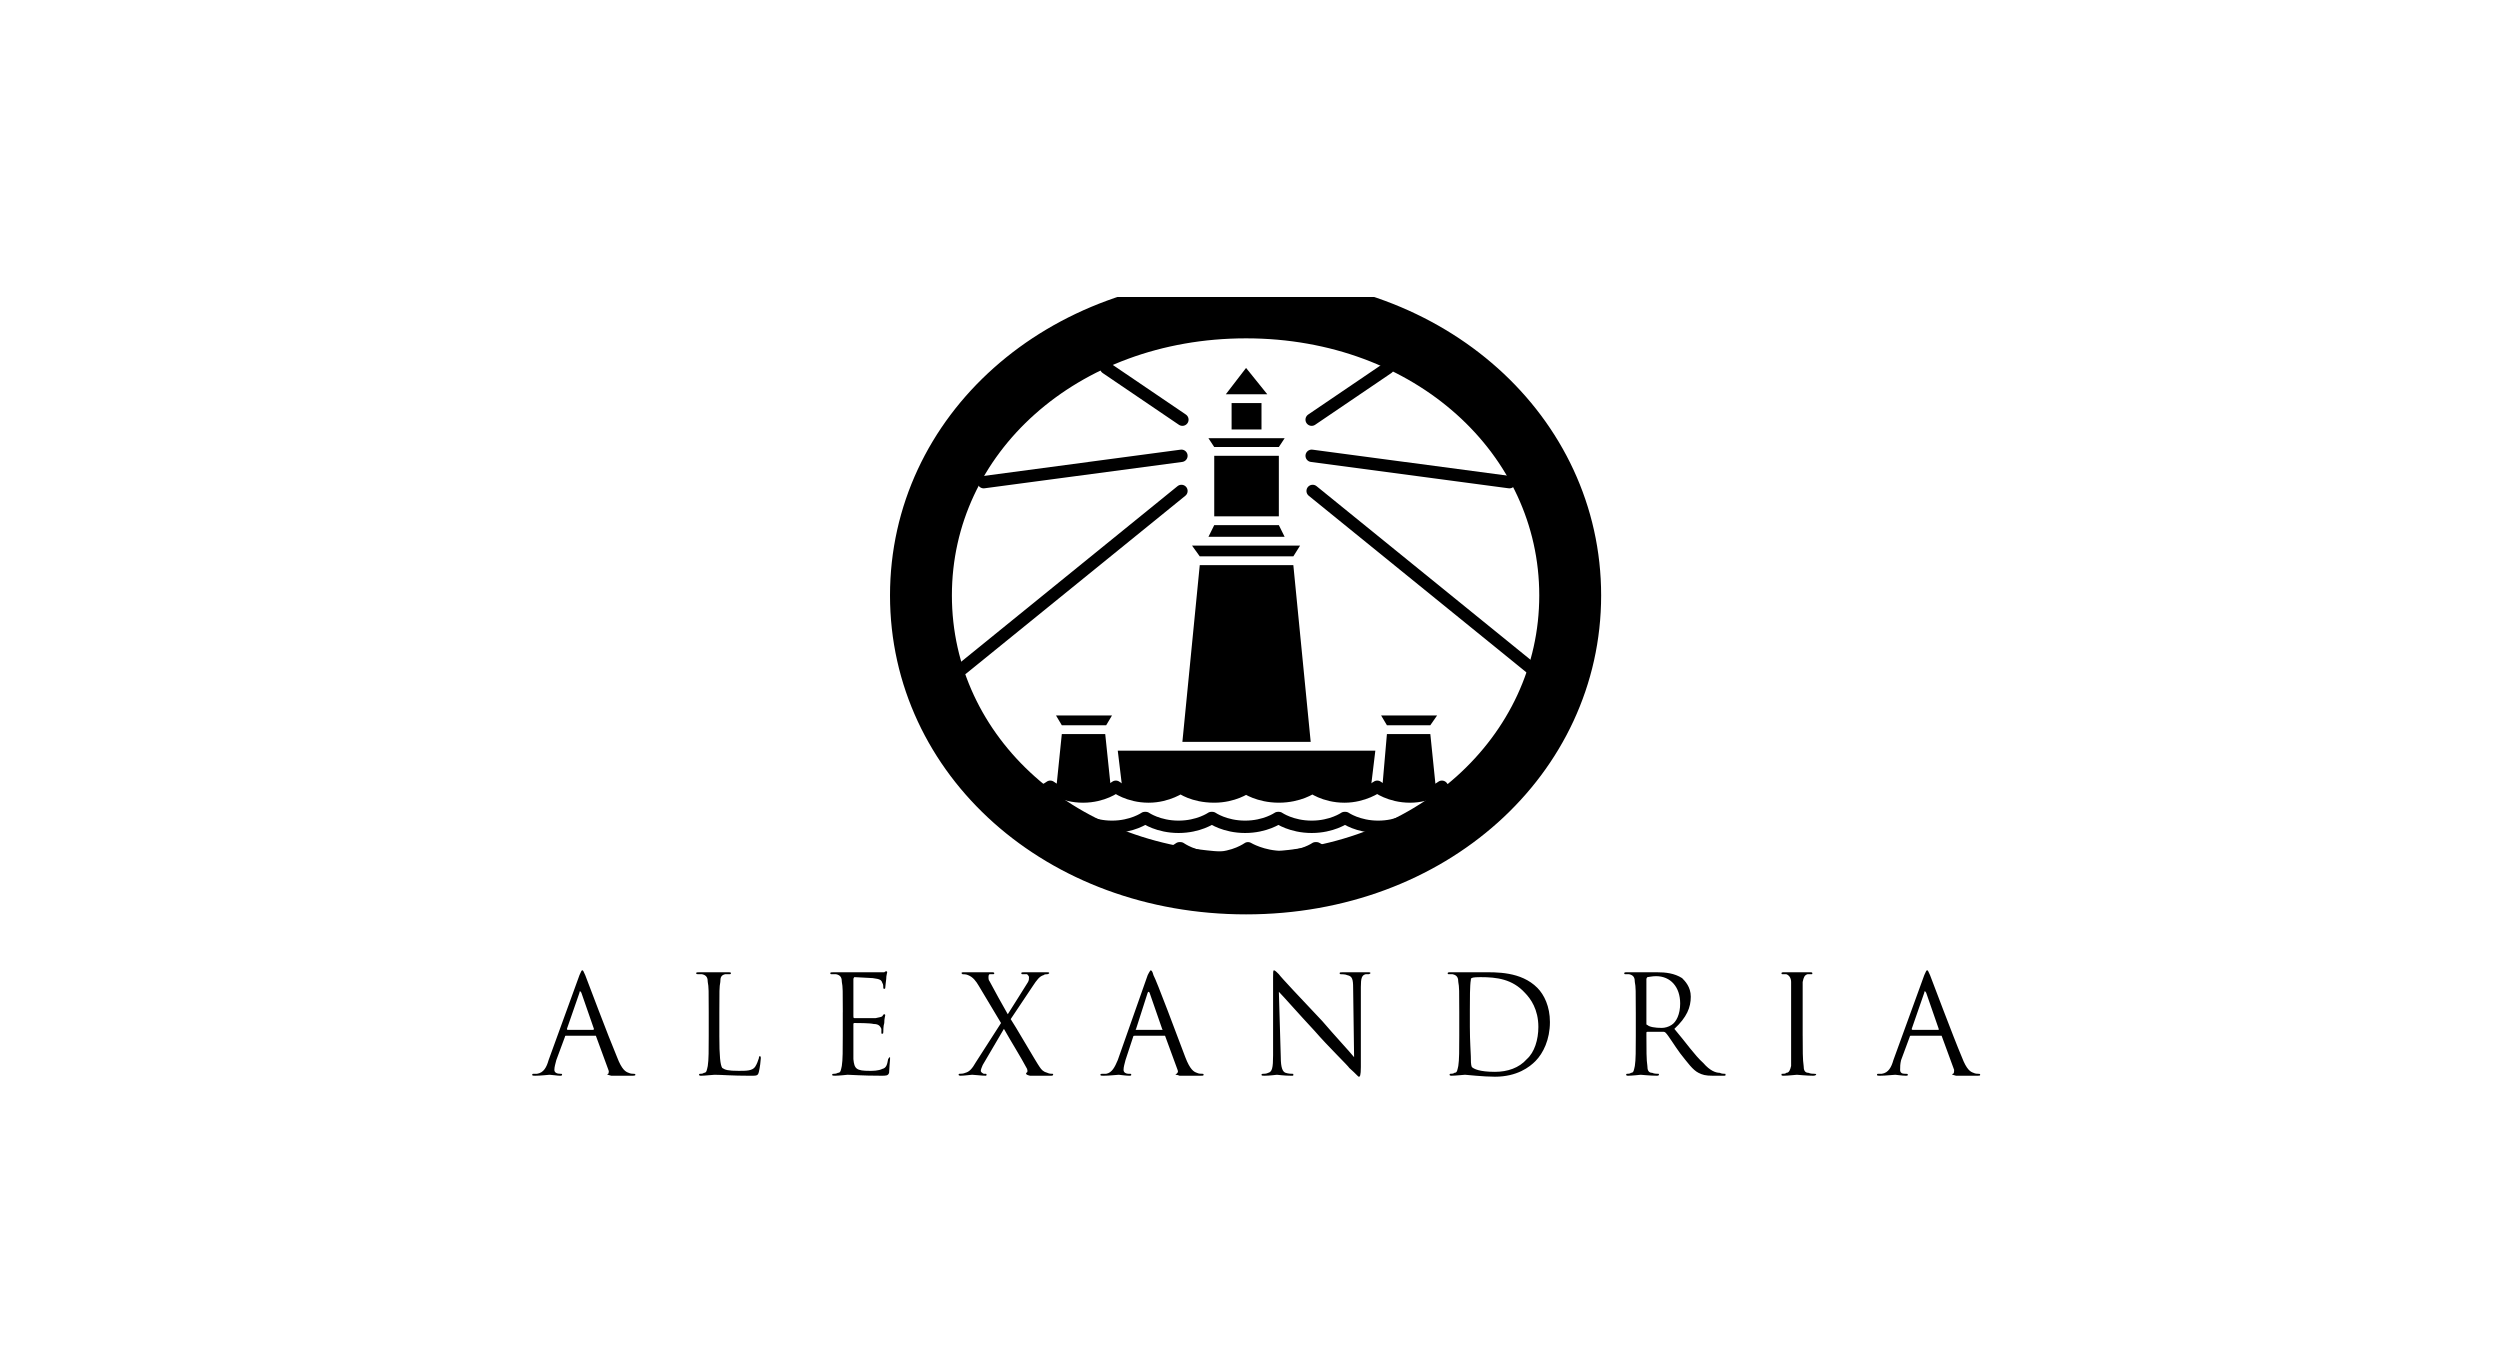
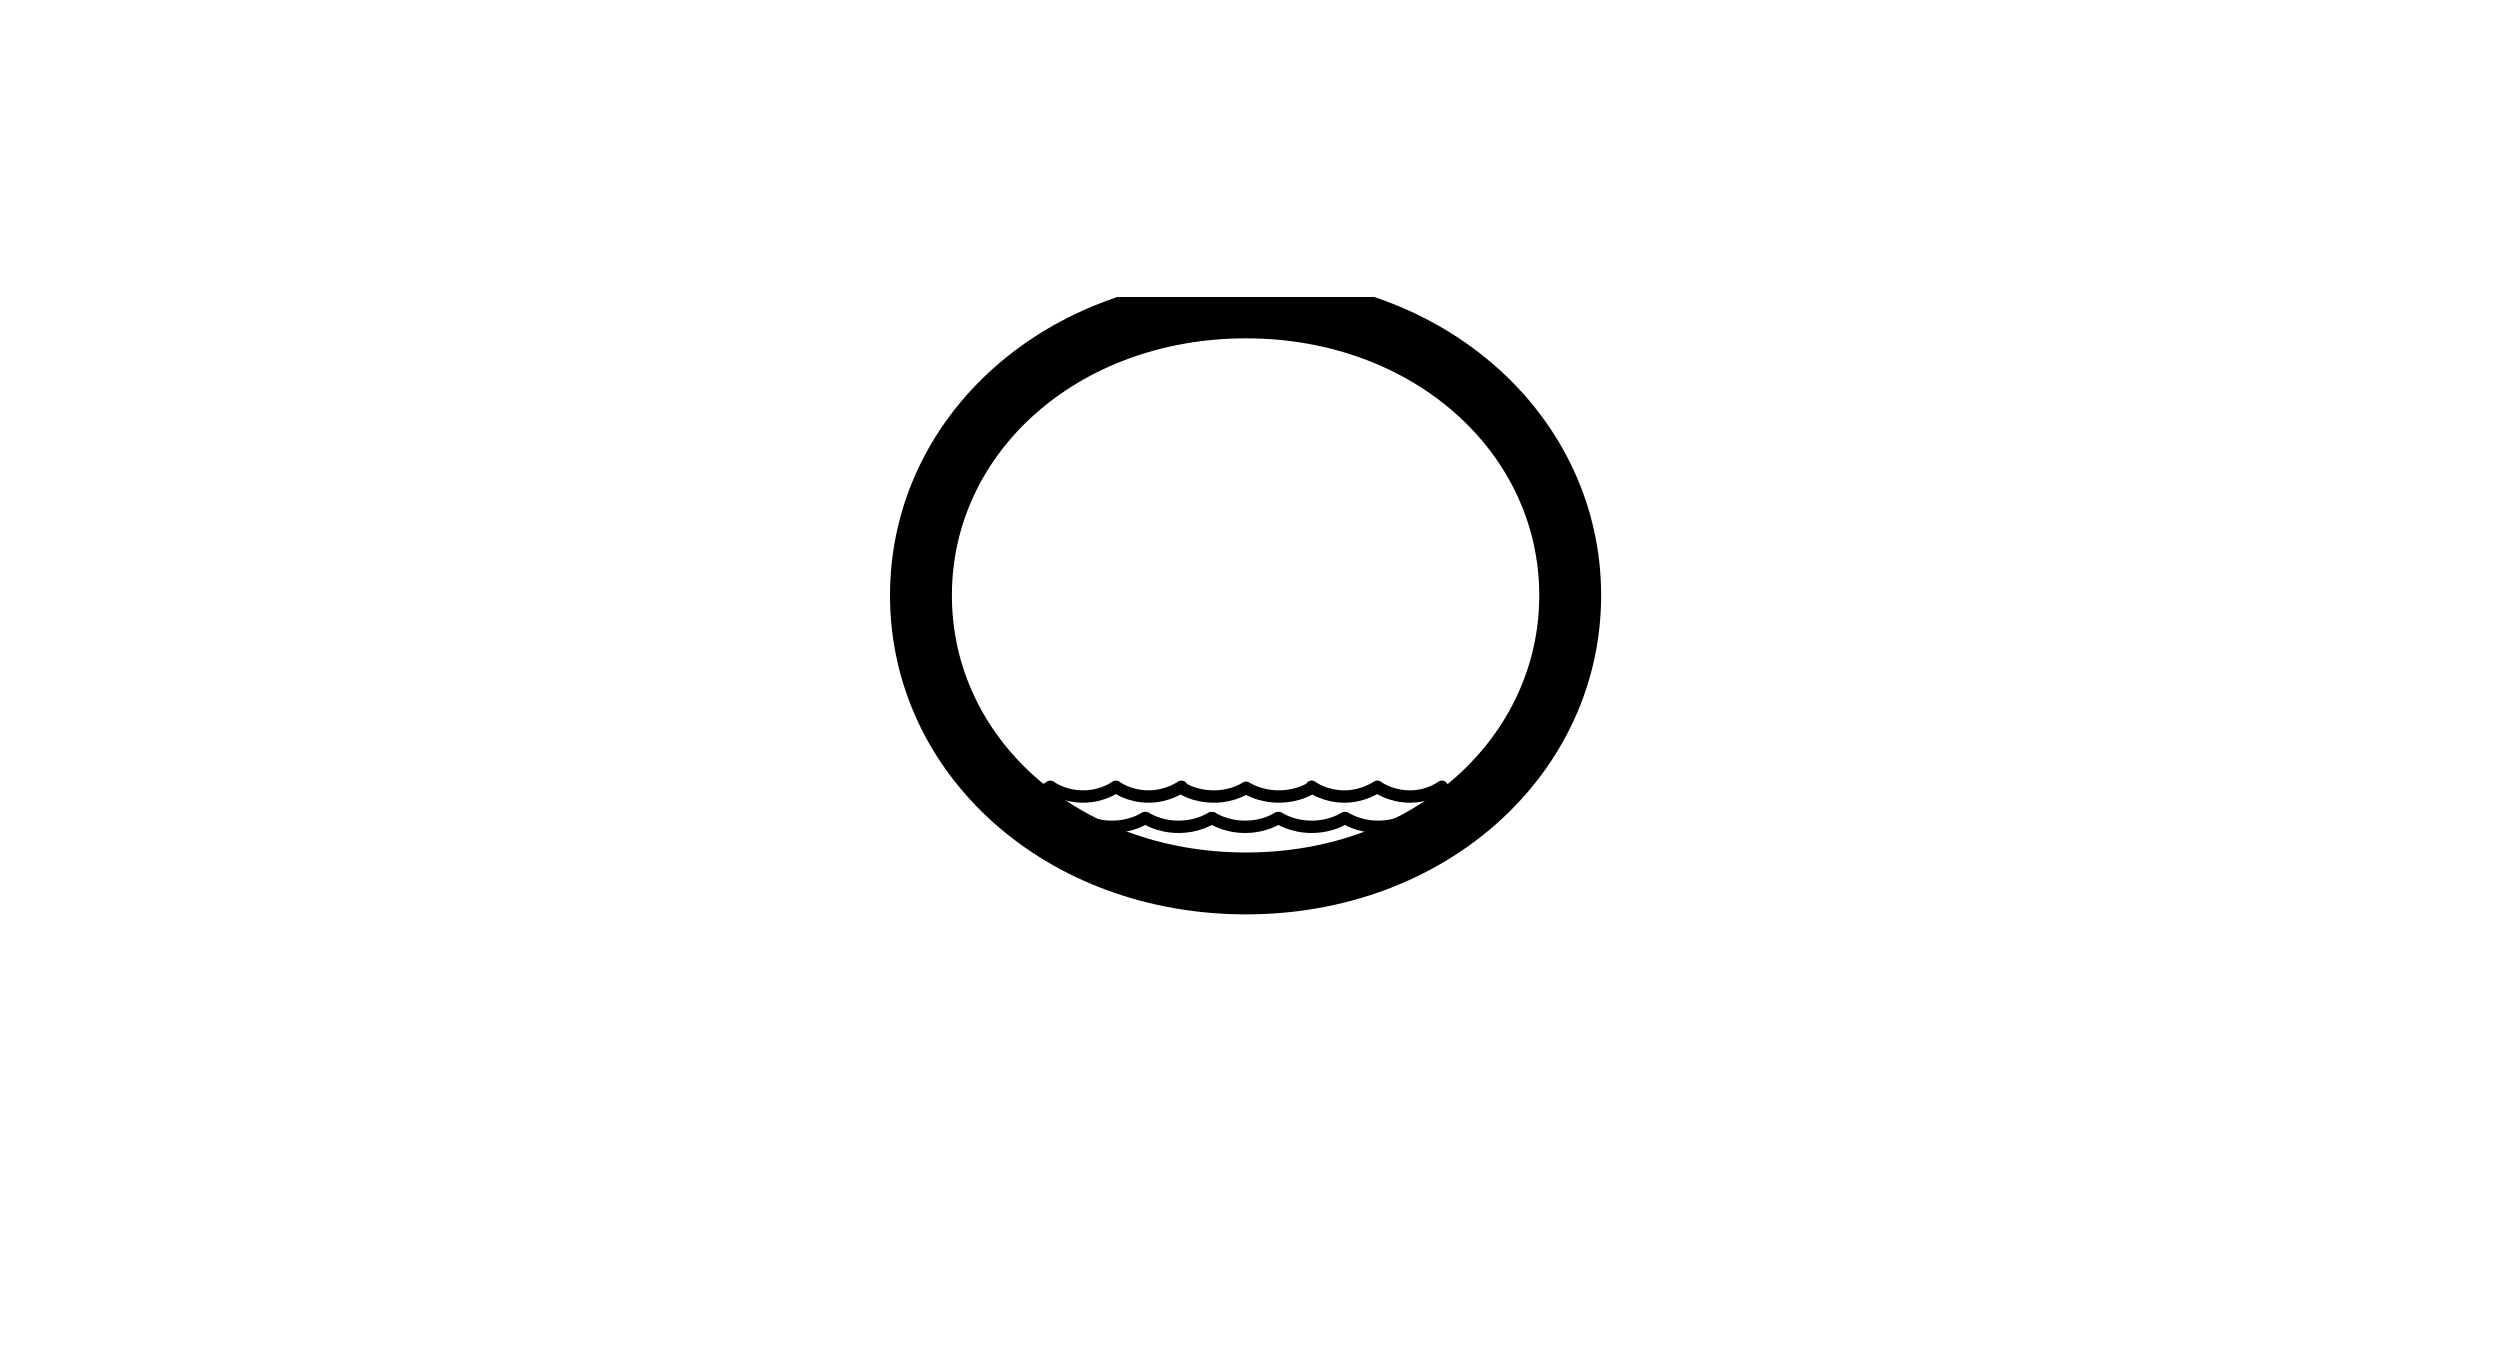
<svg xmlns="http://www.w3.org/2000/svg" width="202" height="110" viewBox="0 0 202 110" fill="none">
-   <rect width="202" height="110" fill="white" />
  <g clip-path="url(#clip0_1124_30399)">
-     <path fill-rule="evenodd" clip-rule="evenodd" d="M46.819 78.795C46.975 78.479 46.975 78.4 47.053 78.4C47.131 78.4 47.131 78.479 47.288 78.795C47.443 79.19 49.158 83.764 49.86 85.421C50.25 86.447 50.562 86.605 50.795 86.684C50.951 86.762 51.107 86.762 51.185 86.762C51.263 86.762 51.34 86.762 51.34 86.841C51.34 86.92 51.185 86.92 51.107 86.92H49.392C49.158 86.841 49.08 86.841 49.08 86.841C49.08 86.788 49.106 86.762 49.158 86.762C49.158 86.684 49.236 86.605 49.158 86.446L48.145 83.686H45.729C45.677 83.686 45.651 83.712 45.651 83.764L44.949 85.658C44.871 85.974 44.793 86.21 44.793 86.447C44.793 86.683 45.028 86.762 45.261 86.762H45.34C45.392 86.762 45.417 86.789 45.417 86.841C45.417 86.894 45.366 86.92 45.262 86.92C45.027 86.92 44.56 86.841 44.404 86.841C44.326 86.841 43.703 86.92 43.234 86.92C43.079 86.92 43.001 86.92 43.001 86.841C43.001 86.762 43.079 86.762 43.079 86.762H43.391C43.937 86.684 44.17 86.211 44.326 85.659L46.82 78.795H46.819ZM47.911 83.212C47.963 83.212 47.989 83.186 47.989 83.133L46.975 80.214C46.897 80.058 46.82 80.058 46.82 80.214L45.807 83.133C45.807 83.186 45.833 83.212 45.885 83.212H47.911H47.911ZM58.122 83.686C58.122 85.343 58.2 86.054 58.356 86.29C58.59 86.447 58.824 86.525 59.681 86.525C60.304 86.525 60.772 86.525 61.006 86.21C61.162 85.974 61.241 85.736 61.318 85.5C61.318 85.421 61.318 85.343 61.396 85.343C61.474 85.343 61.474 85.421 61.474 85.5C61.474 85.658 61.396 86.29 61.318 86.605C61.24 86.921 61.163 86.921 60.617 86.921C59.057 86.921 58.356 86.842 57.732 86.842C57.576 86.842 56.952 86.921 56.641 86.921C56.537 86.921 56.485 86.894 56.485 86.842C56.485 86.789 56.511 86.763 56.563 86.763C56.641 86.763 56.797 86.763 56.875 86.685C57.109 86.685 57.109 86.448 57.187 86.132C57.265 85.659 57.265 84.79 57.265 83.687V81.793C57.265 80.058 57.265 79.742 57.187 79.347C57.187 79.031 57.109 78.796 56.719 78.716H56.407C56.329 78.716 56.252 78.716 56.252 78.637C56.252 78.558 56.33 78.559 56.486 78.559H58.903C58.981 78.559 59.058 78.559 59.058 78.637C59.058 78.715 58.98 78.716 58.98 78.716H58.591C58.279 78.795 58.201 78.952 58.201 79.347C58.123 79.742 58.123 80.057 58.123 81.793V83.687H58.121L58.122 83.686ZM68.099 81.793C68.099 80.058 68.099 79.742 68.021 79.347C68.021 79.031 67.943 78.795 67.553 78.716H67.164C67.164 78.716 67.086 78.716 67.086 78.637C67.086 78.558 67.164 78.559 67.319 78.559H71.45C71.528 78.48 71.606 78.48 71.606 78.48C71.658 78.48 71.684 78.506 71.684 78.559C71.684 78.637 71.606 78.794 71.606 79.11C71.606 79.189 71.528 79.662 71.528 79.82C71.528 79.872 71.502 79.898 71.45 79.898C71.398 79.898 71.372 79.872 71.372 79.82C71.372 79.741 71.372 79.504 71.294 79.425C71.216 79.19 71.138 79.11 70.514 79.031C70.358 79.031 69.189 78.952 69.032 78.952C69.032 78.952 68.954 79.031 68.954 79.11V82.108C68.954 82.186 68.954 82.265 69.032 82.265H70.747C71.059 82.186 71.216 82.186 71.294 82.108C71.346 82.003 71.397 81.95 71.449 81.95C71.449 81.95 71.527 81.95 71.527 82.029C71.527 82.108 71.449 82.265 71.449 82.66C71.371 82.895 71.371 83.291 71.371 83.37C71.371 83.449 71.371 83.526 71.293 83.526C71.215 83.526 71.215 83.526 71.215 83.448V83.132C71.137 82.975 71.059 82.738 70.591 82.738C70.279 82.659 69.266 82.659 69.032 82.659C69.032 82.659 68.954 82.659 68.954 82.738V85.578C69.032 86.367 69.189 86.525 70.279 86.525C70.513 86.525 70.981 86.525 71.293 86.367C71.604 86.289 71.682 86.052 71.76 85.578C71.812 85.473 71.864 85.42 71.916 85.42V85.578C71.916 85.657 71.838 86.446 71.838 86.683C71.76 86.919 71.604 86.919 71.214 86.919C69.578 86.919 68.797 86.84 68.486 86.84C68.486 86.84 67.784 86.919 67.473 86.919C67.317 86.919 67.239 86.919 67.239 86.84C67.239 86.761 67.317 86.761 67.395 86.761C67.472 86.761 67.55 86.761 67.706 86.683C67.941 86.683 67.941 86.446 68.018 86.13C68.096 85.658 68.096 84.789 68.096 83.685V81.793H68.097L68.099 81.793ZM80.883 82.661L79.09 79.663C78.857 79.268 78.622 78.953 78.233 78.795C78.077 78.716 77.843 78.716 77.766 78.716L77.688 78.637C77.688 78.559 77.766 78.559 77.843 78.559H80.181C80.285 78.559 80.337 78.585 80.337 78.637C80.337 78.69 80.311 78.716 80.259 78.716H79.947C79.869 78.795 79.869 78.874 79.869 78.952C79.869 79.029 79.869 79.189 79.947 79.268C80.428 80.169 80.921 81.063 81.428 81.95C81.74 81.477 82.91 79.582 83.065 79.347C83.143 79.19 83.143 79.111 83.143 78.952C83.143 78.874 83.065 78.795 82.988 78.716H82.598C82.598 78.716 82.52 78.716 82.52 78.637C82.52 78.558 82.598 78.559 82.754 78.559H84.625C84.703 78.559 84.781 78.559 84.781 78.637C84.781 78.637 84.703 78.716 84.625 78.716C84.548 78.716 84.391 78.716 84.313 78.795C84.002 78.874 83.768 79.19 83.456 79.663L81.664 82.345C81.897 82.661 83.768 85.895 84.002 86.21C84.157 86.446 84.313 86.605 84.625 86.684C84.781 86.762 84.937 86.762 85.015 86.762C85.093 86.762 85.093 86.762 85.093 86.841C85.093 86.841 85.093 86.92 84.937 86.92H83.223C83.015 86.868 82.911 86.815 82.911 86.762V86.684C82.989 86.684 83.066 86.605 82.989 86.367C82.443 85.342 81.741 84.237 81.117 83.132L79.403 86.053C79.325 86.21 79.247 86.447 79.247 86.525C79.247 86.604 79.325 86.684 79.481 86.761H79.636C79.688 86.761 79.714 86.787 79.714 86.84C79.714 86.893 79.688 86.919 79.636 86.919C79.325 86.919 78.701 86.84 78.545 86.84C78.467 86.84 77.921 86.919 77.61 86.919C77.454 86.919 77.454 86.84 77.454 86.84C77.454 86.761 77.532 86.761 77.532 86.761C77.61 86.761 77.844 86.761 78 86.683C78.312 86.604 78.546 86.366 78.858 85.814L80.884 82.66L80.883 82.661ZM92.731 78.795C92.887 78.479 92.966 78.4 92.966 78.4C93.044 78.4 93.121 78.479 93.199 78.795C93.434 79.19 95.148 83.764 95.772 85.421C96.162 86.447 96.474 86.605 96.707 86.684C96.863 86.762 97.019 86.762 97.174 86.762C97.226 86.762 97.252 86.788 97.252 86.841C97.252 86.92 97.174 86.92 97.019 86.92H95.304C95.148 86.841 94.992 86.841 94.992 86.841C94.992 86.762 95.07 86.762 95.07 86.762C95.148 86.684 95.225 86.605 95.148 86.446L94.135 83.686H91.718C91.64 83.686 91.562 83.686 91.562 83.764L90.939 85.658C90.861 85.974 90.783 86.21 90.783 86.447C90.783 86.683 91.017 86.762 91.173 86.762H91.328C91.38 86.762 91.406 86.789 91.406 86.841C91.406 86.92 91.328 86.92 91.251 86.92C90.939 86.92 90.471 86.841 90.393 86.841C90.238 86.841 89.691 86.92 89.146 86.92C88.991 86.92 88.912 86.92 88.912 86.841C88.912 86.762 88.99 86.762 89.067 86.762H89.379C89.847 86.684 90.081 86.211 90.314 85.659L92.732 78.795H92.731ZM93.9 83.212C93.952 83.212 93.952 83.186 93.9 83.133L92.887 80.214C92.835 80.11 92.783 80.11 92.731 80.214L91.796 83.133C91.718 83.212 91.796 83.212 91.796 83.212H93.9H93.9ZM103.487 85.421C103.487 86.29 103.643 86.605 103.877 86.684C104.112 86.762 104.345 86.762 104.423 86.762C104.501 86.762 104.501 86.762 104.501 86.841C104.501 86.92 104.501 86.92 104.346 86.92C103.721 86.92 103.254 86.841 103.177 86.841C103.101 86.841 102.631 86.92 102.163 86.92C102.008 86.92 101.929 86.92 101.929 86.841C101.929 86.762 102.007 86.762 102.084 86.762C102.162 86.762 102.319 86.762 102.474 86.684C102.787 86.605 102.865 86.289 102.865 85.263V78.952C102.865 78.558 102.865 78.4 102.943 78.4C103.021 78.4 103.254 78.636 103.331 78.716C103.487 78.952 105.124 80.688 106.839 82.502C107.852 83.686 109.101 85.027 109.411 85.421L109.333 79.821C109.333 79.111 109.255 78.874 108.866 78.795C108.711 78.716 108.398 78.716 108.32 78.716C108.242 78.716 108.242 78.637 108.242 78.637C108.242 78.559 108.32 78.559 108.477 78.559H110.582C110.658 78.559 110.736 78.559 110.736 78.637C110.736 78.637 110.658 78.716 110.582 78.716H110.347C110.035 78.795 109.957 79.032 109.957 79.742V86.21C109.957 86.92 109.879 87 109.802 87C109.724 87 109.646 86.842 109.023 86.29C108.945 86.132 107.308 84.555 106.216 83.292C104.891 81.871 103.722 80.532 103.332 80.137L103.487 85.422V85.421ZM117.908 81.793C117.908 80.058 117.908 79.742 117.83 79.347C117.83 79.031 117.752 78.795 117.362 78.716H117.05C116.998 78.716 116.972 78.689 116.972 78.637C116.972 78.585 117.024 78.559 117.127 78.559H119.778C120.87 78.559 122.895 78.48 124.222 79.821C124.766 80.372 125.234 81.319 125.234 82.581C125.234 84.002 124.688 85.105 124.065 85.736C123.597 86.21 122.584 86.999 120.791 86.999C119.855 86.999 118.452 86.84 118.374 86.84C118.297 86.84 117.595 86.919 117.283 86.919C117.179 86.919 117.127 86.893 117.127 86.84C117.127 86.787 117.153 86.761 117.205 86.761C117.283 86.761 117.44 86.761 117.517 86.683C117.752 86.683 117.752 86.446 117.83 86.13C117.908 85.658 117.908 84.789 117.908 83.685V81.793H117.908ZM118.765 82.975C118.765 84.158 118.843 85.105 118.843 85.343C118.843 85.659 118.843 86.053 118.921 86.211C119.076 86.368 119.545 86.605 120.792 86.605C121.805 86.605 122.742 86.29 123.364 85.58C123.989 85.028 124.3 84.002 124.3 82.977C124.3 81.556 123.675 80.689 123.208 80.215C122.195 79.111 120.948 78.953 119.623 78.953C119.467 78.953 118.998 78.953 118.921 79.032C118.843 79.032 118.843 79.111 118.843 79.19C118.765 79.584 118.765 80.768 118.765 81.556V82.975ZM132.172 81.793C132.172 80.058 132.172 79.742 132.094 79.347C132.094 79.031 132.016 78.795 131.627 78.716H131.315C131.263 78.716 131.237 78.689 131.237 78.637C131.237 78.585 131.289 78.559 131.393 78.559H133.886C134.588 78.559 135.289 78.637 135.913 79.031C136.148 79.267 136.615 79.741 136.615 80.531C136.615 81.399 136.303 82.186 135.289 83.133C136.225 84.238 136.926 85.263 137.629 85.894C138.173 86.525 138.641 86.684 138.953 86.684C139.109 86.762 139.266 86.762 139.344 86.762C139.422 86.762 139.422 86.762 139.422 86.841C139.422 86.92 139.422 86.92 139.187 86.92H138.407C137.784 86.92 137.55 86.841 137.238 86.684C136.77 86.447 136.381 85.894 135.757 85.106C135.289 84.475 134.822 83.686 134.588 83.449C134.536 83.397 134.484 83.371 134.432 83.371H133.108C133.056 83.371 133.03 83.397 133.03 83.449V83.686C133.03 84.79 133.03 85.659 133.108 86.131C133.108 86.447 133.186 86.684 133.496 86.684C133.652 86.762 133.886 86.762 133.964 86.762C134.042 86.762 134.042 86.762 134.042 86.841C134.042 86.841 134.042 86.92 133.887 86.92C133.342 86.92 132.64 86.841 132.562 86.841C132.562 86.841 131.861 86.92 131.549 86.92C131.446 86.92 131.394 86.894 131.394 86.841C131.394 86.789 131.42 86.762 131.472 86.762C131.55 86.762 131.706 86.762 131.784 86.684C132.017 86.684 132.017 86.447 132.095 86.131C132.173 85.659 132.173 84.79 132.173 83.686V81.793H132.172H132.172ZM133.03 82.74C133.03 82.74 133.03 82.818 133.108 82.818C133.264 82.976 133.731 83.055 134.277 83.055C134.511 83.055 134.823 82.976 135.056 82.818C135.446 82.582 135.758 81.95 135.758 81.083C135.758 79.742 134.978 78.874 133.808 78.874C133.496 78.874 133.185 78.952 133.107 78.952C133.055 79.005 133.029 79.058 133.029 79.111V82.74H133.03ZM145.657 83.686C145.657 84.79 145.657 85.659 145.735 86.131C145.735 86.447 145.813 86.684 146.125 86.684C146.281 86.762 146.515 86.762 146.593 86.762C146.671 86.762 146.749 86.762 146.749 86.841C146.749 86.841 146.671 86.92 146.514 86.92C145.968 86.92 145.267 86.841 145.189 86.841C145.111 86.841 144.487 86.92 144.098 86.92C144.02 86.92 143.943 86.92 143.943 86.841C143.943 86.762 143.943 86.762 144.021 86.762C144.175 86.762 144.254 86.762 144.332 86.684C144.566 86.684 144.644 86.447 144.722 86.131V79.347C144.722 79.031 144.566 78.795 144.332 78.716H144.021C143.969 78.716 143.943 78.689 143.943 78.637C143.943 78.585 143.995 78.559 144.098 78.559H146.28C146.358 78.559 146.436 78.559 146.436 78.637C146.436 78.715 146.436 78.716 146.358 78.716H146.046C145.811 78.794 145.734 78.951 145.656 79.347V83.686H145.656H145.657ZM155.479 78.795C155.635 78.479 155.635 78.4 155.714 78.4C155.793 78.4 155.792 78.479 155.949 78.795C156.104 79.19 157.818 83.764 158.52 85.421C158.91 86.447 159.222 86.605 159.456 86.684C159.611 86.762 159.767 86.762 159.845 86.762C159.922 86.762 160 86.762 160 86.841C160 86.92 159.922 86.92 159.766 86.92H158.051C157.816 86.841 157.74 86.841 157.74 86.841C157.74 86.788 157.765 86.762 157.816 86.762C157.894 86.684 157.894 86.605 157.894 86.446L156.882 83.686H154.388C154.388 83.686 154.31 83.686 154.31 83.764L153.608 85.658C153.53 85.974 153.53 86.21 153.53 86.447C153.53 86.683 153.685 86.762 153.92 86.762H153.998C154.076 86.762 154.154 86.762 154.154 86.841C154.154 86.92 154.076 86.92 153.998 86.92C153.686 86.92 153.219 86.841 153.141 86.841C152.986 86.841 152.361 86.92 151.893 86.92C151.739 86.92 151.66 86.92 151.66 86.841C151.66 86.762 151.738 86.762 151.738 86.762H152.049C152.595 86.684 152.829 86.211 152.985 85.659L155.48 78.795H155.479ZM156.648 83.212V83.133L155.635 80.214C155.557 80.058 155.48 80.058 155.48 80.214L154.467 83.133C154.467 83.186 154.493 83.212 154.545 83.212H156.648Z" fill="black" />
    <path d="M100.682 24.838C85.793 24.838 74.413 35.093 74.413 48.109C74.413 61.125 85.794 71.381 100.682 71.381C115.57 71.381 126.872 61.047 126.872 48.109C126.872 35.171 115.569 24.838 100.682 24.838Z" stroke="black" stroke-width="5" stroke-miterlimit="33.89" />
    <path d="M119.155 64.358C117.518 64.358 116.506 63.649 116.506 63.649V63.57C116.506 63.57 115.492 64.359 113.933 64.359C112.297 64.359 111.283 63.57 111.283 63.57C111.283 63.57 110.192 64.359 108.633 64.359C106.996 64.359 105.984 63.57 105.984 63.57V63.649C105.984 63.649 104.97 64.358 103.333 64.358C101.695 64.358 100.683 63.649 100.683 63.649C100.683 63.649 99.67 64.358 98.11 64.358C96.395 64.358 95.46 63.649 95.46 63.649H95.382L95.46 63.57C95.46 63.57 94.369 64.359 92.81 64.359C91.173 64.359 90.16 63.57 90.16 63.57C90.16 63.57 89.147 64.359 87.51 64.359C85.873 64.359 84.86 63.57 84.86 63.57C84.86 63.57 83.847 64.359 82.287 64.359" stroke="black" stroke-linecap="square" stroke-linejoin="round" />
    <path d="M116.74 66.806C115.103 66.806 114.089 66.096 114.089 66.096H114.011C114.011 66.096 112.998 66.806 111.361 66.806C109.724 66.806 108.712 66.096 108.712 66.096H108.634C108.634 66.096 107.621 66.806 105.984 66.806C104.347 66.806 103.333 66.096 103.333 66.096H103.255C103.255 66.096 102.242 66.806 100.605 66.806C98.968 66.806 97.955 66.096 97.955 66.096H97.877C97.877 66.096 96.864 66.806 95.227 66.806C93.59 66.806 92.577 66.096 92.577 66.096H92.499C92.499 66.096 91.486 66.806 89.849 66.806C88.212 66.806 87.199 66.096 87.199 66.096H87.121C87.121 66.096 86.185 66.806 84.626 66.806" stroke="black" stroke-linecap="square" stroke-linejoin="round" />
-     <path d="M111.907 68.62C111.907 68.62 110.736 69.251 109.101 69.251C107.465 69.251 106.371 68.541 106.371 68.541H106.293C106.293 68.541 105.28 69.251 103.643 69.251C102.006 69.251 100.837 68.541 100.837 68.541C100.837 68.541 99.746 69.331 98.109 69.331C96.472 69.331 95.381 68.541 95.381 68.541H95.303C95.303 68.541 94.29 69.331 92.653 69.331C91.016 69.331 89.769 68.7 89.769 68.7" stroke="black" stroke-linecap="square" stroke-linejoin="round" />
-     <path fill-rule="evenodd" clip-rule="evenodd" d="M96.94 45.663H104.502L105.904 59.942H95.537L96.94 45.663ZM96.94 44.954H104.502L105.046 44.086H96.317L96.94 44.954ZM103.799 43.376L103.331 42.429H98.11L97.642 43.376H103.8H103.799ZM98.11 36.828H103.331V41.719H98.11V36.828ZM98.11 36.119H103.331L103.799 35.409H97.642L98.109 36.119H98.11ZM99.513 32.569H101.929V34.699H99.513V32.569ZM100.682 29.729L99.045 31.859H102.397L100.682 29.729ZM112.063 58.6H115.57L116.116 57.812H111.595L112.063 58.6ZM85.794 58.6H89.38L89.848 57.812H85.327L85.794 58.6ZM92.81 64.358C94.369 64.358 95.46 63.57 95.46 63.57L95.382 63.649H95.46C95.46 63.649 96.395 64.358 98.11 64.358C99.669 64.358 100.683 63.649 100.683 63.649C100.683 63.649 101.696 64.358 103.332 64.358C104.969 64.358 105.984 63.649 105.984 63.649V63.57C105.984 63.57 106.996 64.358 108.633 64.358C109.568 64.358 110.27 64.123 110.737 63.886L111.127 60.652H90.315L90.705 63.886C91.173 64.123 91.874 64.358 92.81 64.358ZM113.933 64.358C114.87 64.358 115.57 64.123 116.038 63.886L115.57 59.31H112.063L111.673 63.807C112.063 64.044 112.842 64.358 113.933 64.358ZM87.509 64.358C88.296 64.355 89.071 64.166 89.77 63.807L89.302 59.31H85.794L85.327 63.886C85.794 64.123 86.574 64.358 87.509 64.358Z" fill="black" />
-     <path d="M95.537 33.909L89.379 29.729M112.14 29.729L105.982 33.909M95.459 36.828L79.48 38.959M121.962 38.959L105.983 36.828M95.46 39.669L77.766 54.026M123.755 54.026L106.062 39.669" stroke="black" stroke-miterlimit="33.89" stroke-linecap="round" />
  </g>
  <defs>
    <clipPath id="clip0_1124_30399">
      <rect width="117" height="63" fill="white" transform="translate(43 24)" />
    </clipPath>
  </defs>
</svg>